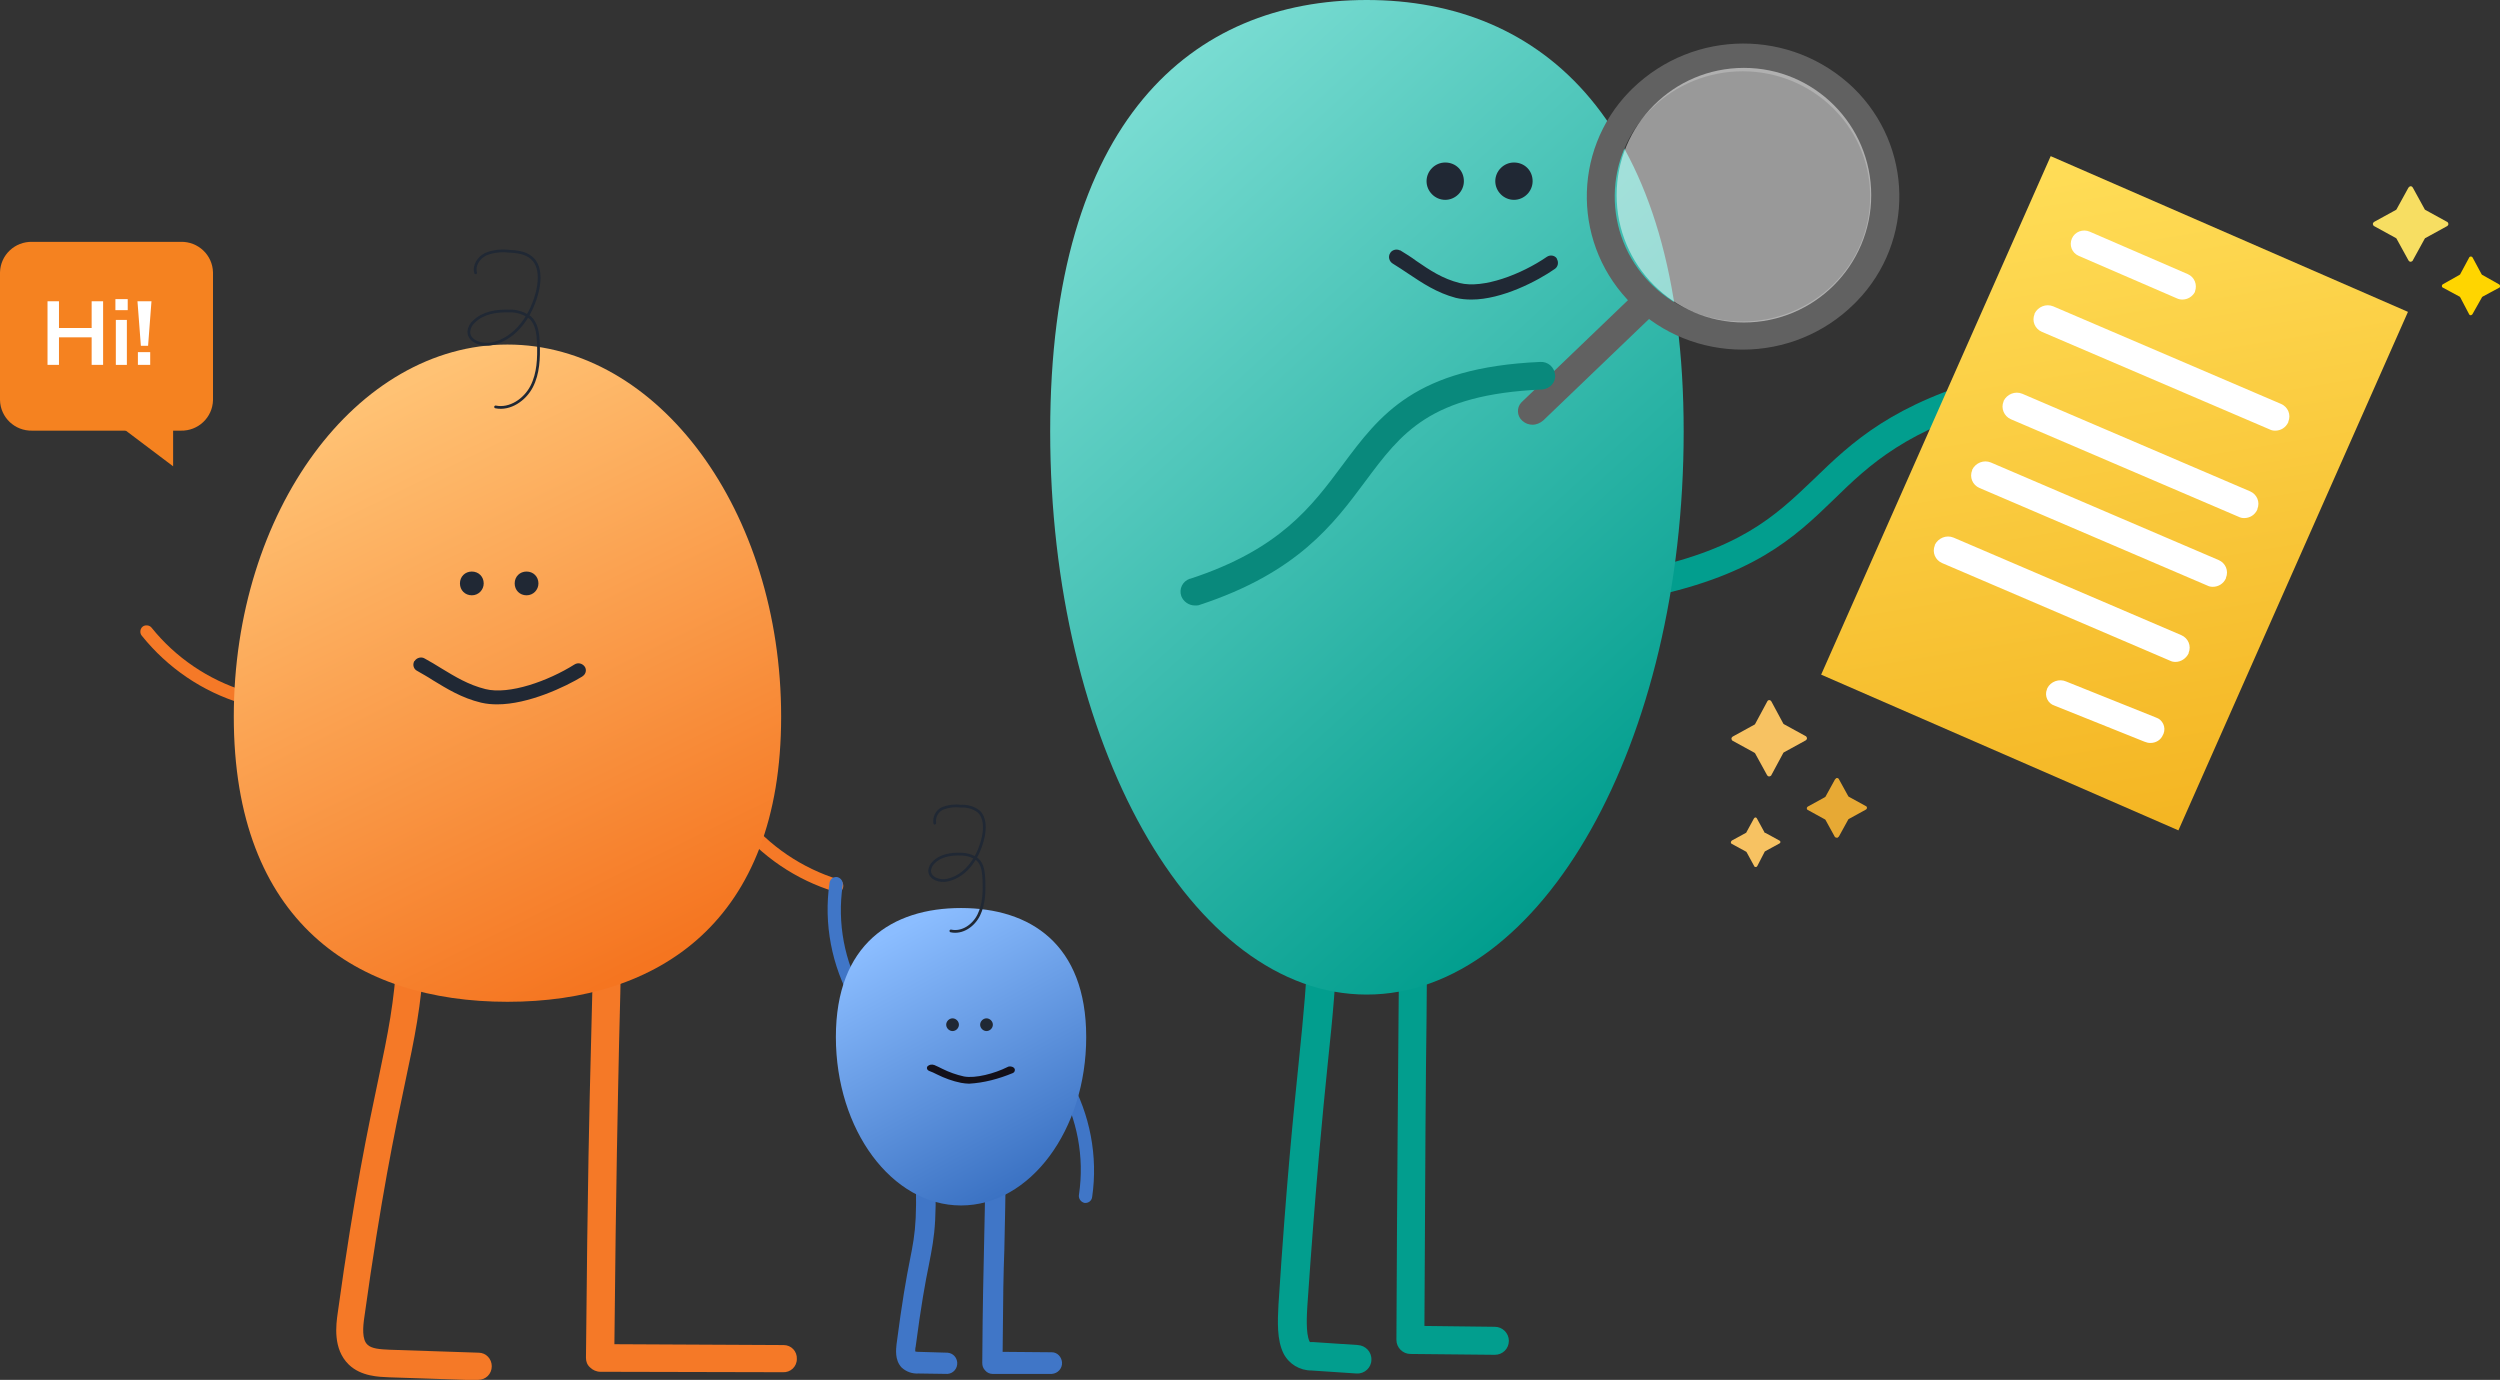
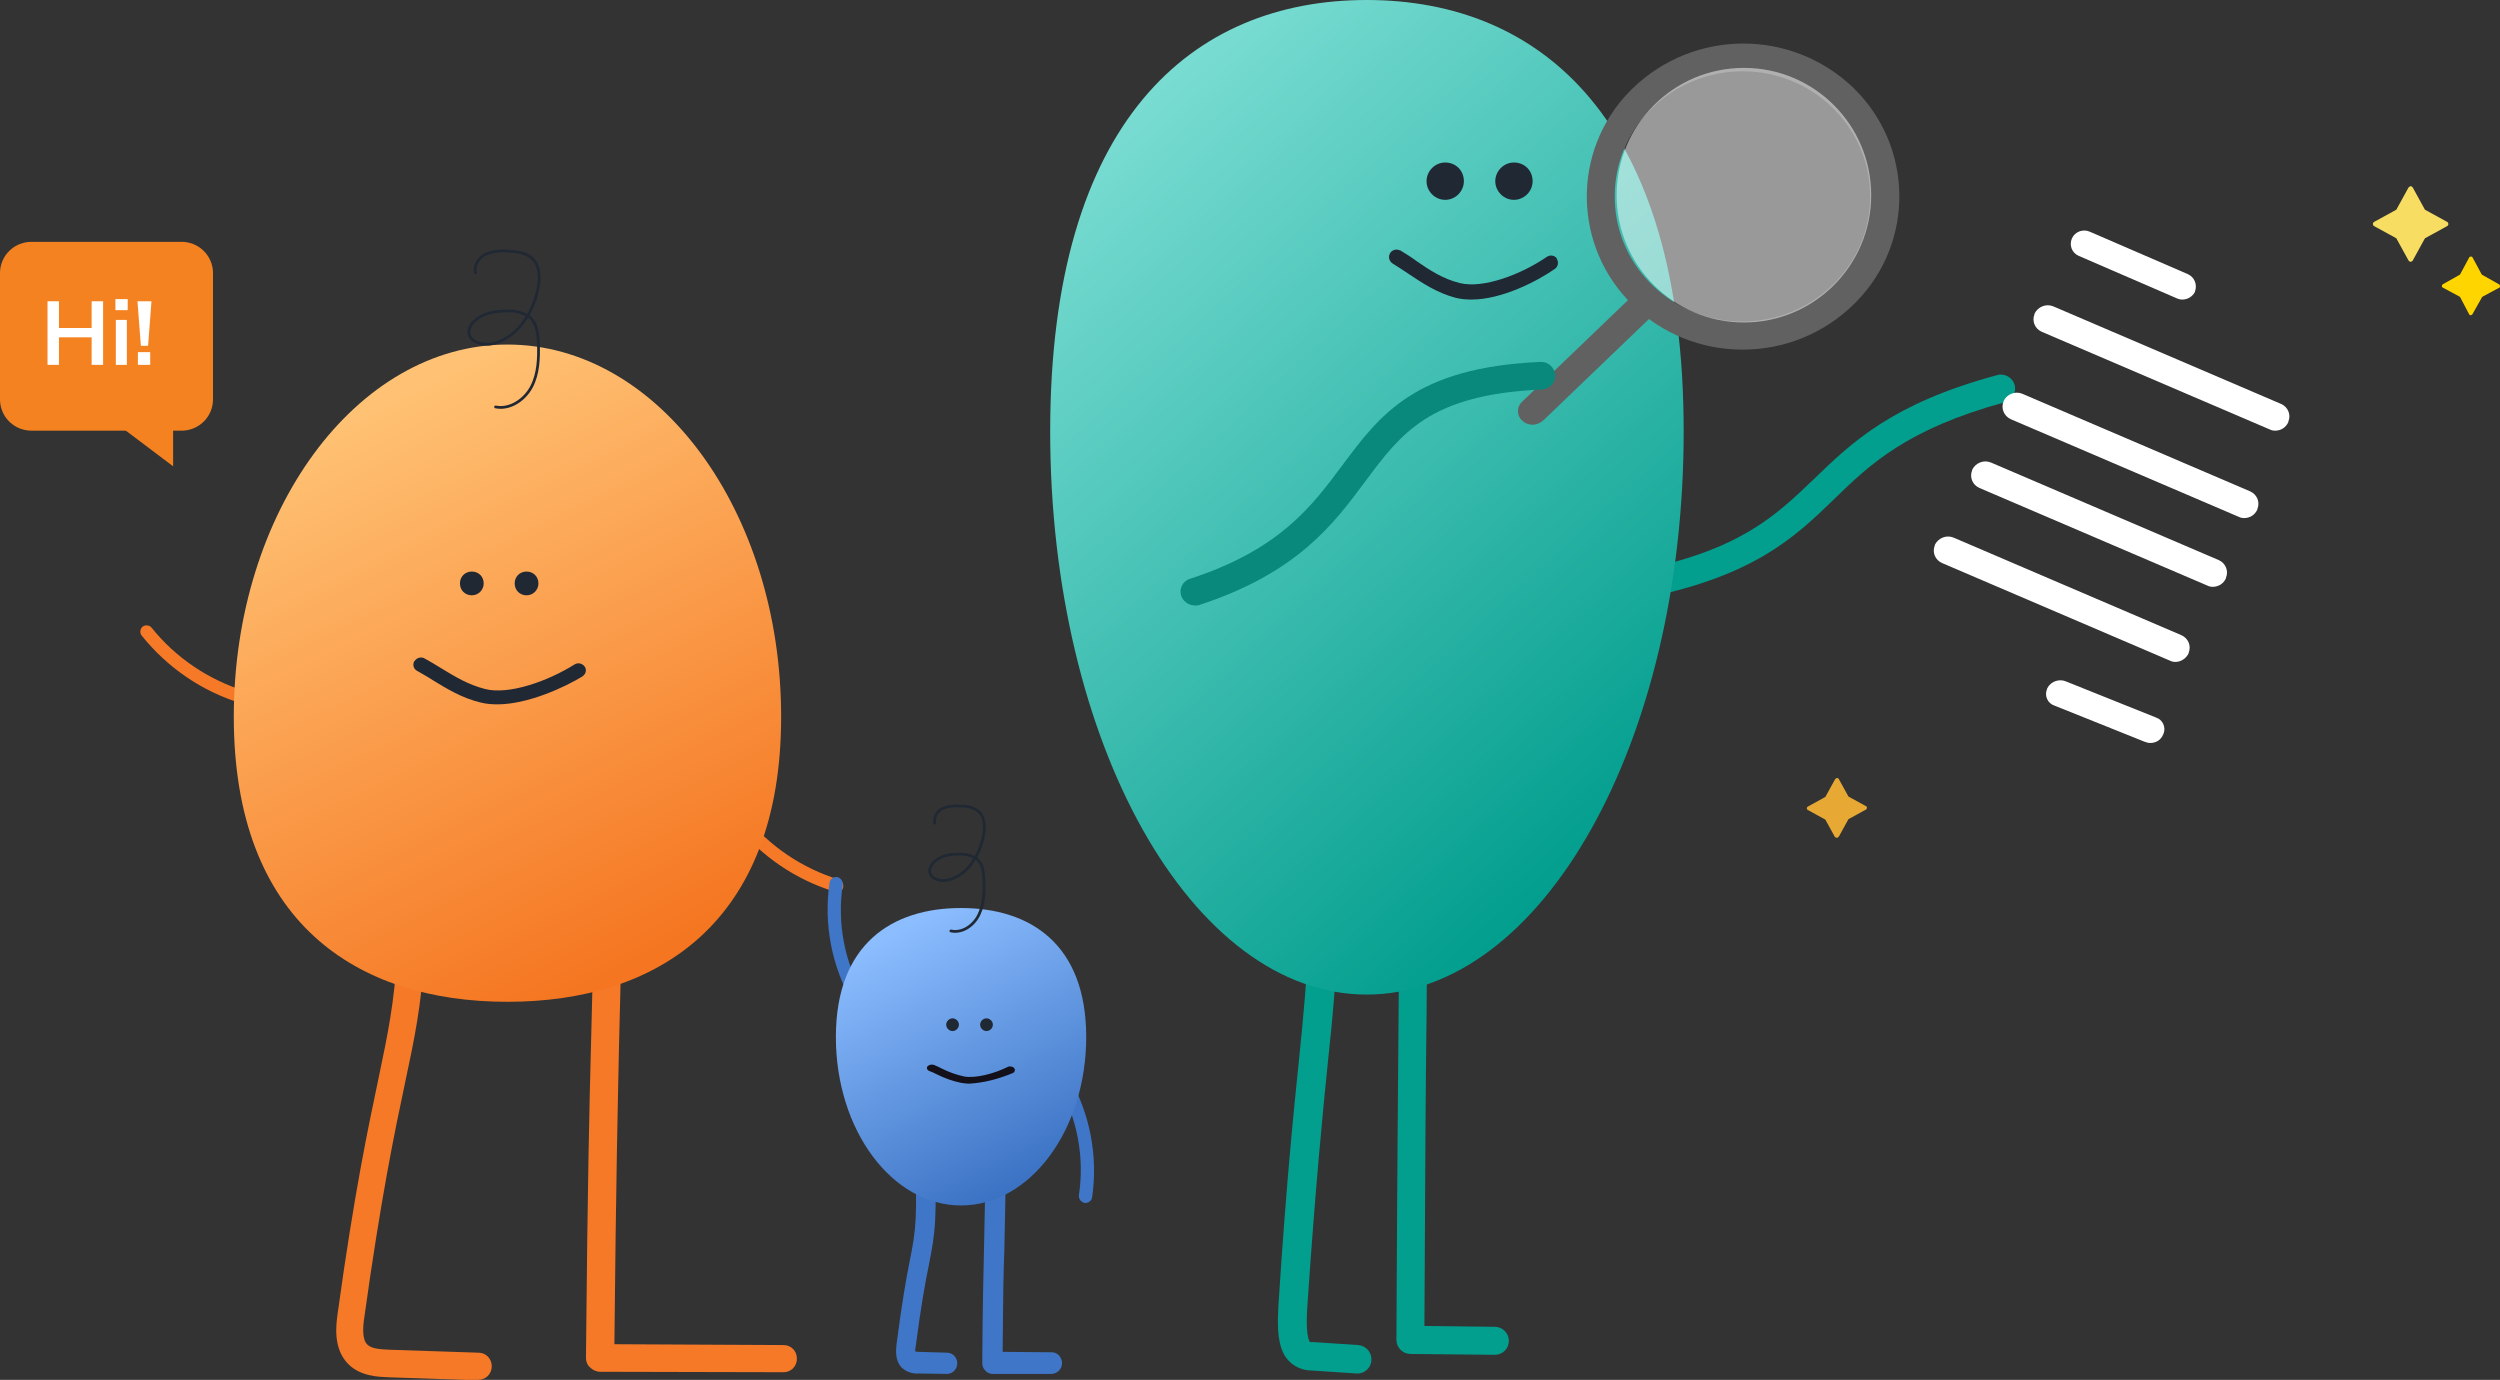
<svg xmlns="http://www.w3.org/2000/svg" version="1.1" id="Layer_1" x="0px" y="0px" viewBox="0 0 589.2 325.2" style="enable-background:new 0 0 589.2 325.2;" xml:space="preserve">
  <rect x="0" y="0" width="589.2" height="325.2" fill="#333333" stroke="none" />
  <style type="text/css">
	.st0{fill-rule:evenodd;clip-rule:evenodd;fill:#029E8E;}
	.st1{fill-rule:evenodd;clip-rule:evenodd;fill:url(#SVGID_1_);}
	.st2{fill-rule:evenodd;clip-rule:evenodd;fill:url(#SVGID_2_);}
	.st3{fill-rule:evenodd;clip-rule:evenodd;fill:#FFFFFF;}
	.st4{fill-rule:evenodd;clip-rule:evenodd;fill:#202834;}
	.st5{fill-rule:evenodd;clip-rule:evenodd;fill:#616161;}
	.st6{opacity:0.5;fill:#FFFFFF;enable-background:new    ;}
	.st7{fill-rule:evenodd;clip-rule:evenodd;fill:#09897C;}
	.st8{fill-rule:evenodd;clip-rule:evenodd;fill:#F57927;}
	.st9{fill-rule:evenodd;clip-rule:evenodd;fill:#4076C7;}
	.st10{fill-rule:evenodd;clip-rule:evenodd;fill:url(#SVGID_3_);}
	.st11{fill-rule:evenodd;clip-rule:evenodd;fill:url(#SVGID_4_);}
	.st12{fill-rule:evenodd;clip-rule:evenodd;fill:#131019;}
	.st13{fill:none;stroke:#202834;stroke-width:0.65;stroke-linecap:round;stroke-linejoin:round;}
	.st14{fill:#202834;}
	.st15{fill-rule:evenodd;clip-rule:evenodd;fill:#F58220;}
	.st16{enable-background:new    ;}
	.st17{fill:#FFFFFF;}
	.st18{fill-rule:evenodd;clip-rule:evenodd;fill:#E7A934;}
	.st19{fill-rule:evenodd;clip-rule:evenodd;fill:#F7C262;}
	.st20{fill-rule:evenodd;clip-rule:evenodd;fill:#FFD500;}
	.st21{fill-rule:evenodd;clip-rule:evenodd;fill:#F7DE62;}
</style>
  <g transform="translate(-150.294 -256)">
    <g transform="translate(397.802 256)">
      <path class="st0" d="M138,141.3c-1.8,0-3.3-1.5-3.3-3.3c0-1.6,1.1-3,2.7-3.3c24.9-4.8,33.4-13,42.5-21.7    c9.1-8.8,18.5-17.9,43.3-24.6c1.8-0.5,3.6,0.6,4.1,2.3c0.5,1.8-0.6,3.6-2.3,4.1c0,0,0,0,0,0c-23.1,6.3-31.9,14.7-40.3,22.9    c-9.3,9-19,18.3-45.9,23.5C138.4,141.2,138.2,141.3,138,141.3" />
      <path class="st0" d="M104.8,319.3L104.8,319.3l-19.9-0.2c-1.8,0-3.3-1.5-3.3-3.3c0.2-44,0.4-60.3,0.5-76.1s0.4-32,0.5-76    c0-1.8,1.5-3.3,3.3-3.3h0c1.8,0,3.3,1.5,3.3,3.3c0,0,0,0,0,0c-0.2,44-0.4,60.3-0.5,76.1c-0.2,15.3-0.3,31.2-0.5,72.7l16.6,0.2    c1.8,0,3.3,1.5,3.3,3.3C108.1,317.9,106.6,319.3,104.8,319.3L104.8,319.3 M72.3,323.7c-0.1,0-0.2,0-0.2,0L61.6,323    c-2.8,0-5.3-1.5-6.6-4c-1.6-3.2-1.4-7.6-1.2-11.5c1.9-29.4,3.6-45.6,4.8-57.4c2.3-22.6,3.1-30.2,1.7-86.3c0-1.9,1.5-3.4,3.4-3.4    c0,0,0,0,0,0h0.1c1.8,0,3.4,1.4,3.4,3.3c1.3,56.5,0.6,64.2-1.8,87.1c-1.2,11.8-2.8,27.9-4.8,57.1c-0.1,1.9-0.4,6.3,0.5,8.2    c0.2,0.4,0.1,0.2,0.2,0.2c0.1,0,0.3,0,0.7,0l10.5,0.7c1.8,0.1,3.3,1.6,3.2,3.5C75.7,322.3,74.1,323.8,72.3,323.7" />
      <linearGradient id="SVGID_1_" gradientUnits="userSpaceOnUse" x1="-631.659" y1="547.025" x2="-631.146" y2="546.15" gradientTransform="matrix(149.3 0 0 -234.43 94345.039 128247.633)">
        <stop offset="0" style="stop-color:#79DCD2" />
        <stop offset="1" style="stop-color:#029E8E" />
      </linearGradient>
      <path class="st1" d="M0,101.7C0,28.4,33.4,0,74.6,0s74.7,28.4,74.7,101.7s-33.4,132.7-74.7,132.7S0,175,0,101.7" />
      <linearGradient id="SVGID_2_" gradientUnits="userSpaceOnUse" x1="-631.281" y1="546.613" x2="-631.138" y2="545.613" gradientTransform="matrix(138.321 0 0 -158.922 87560.477 86906.039)">
        <stop offset="0" style="stop-color:#FFDD57" />
        <stop offset="1" style="stop-color:#F4B522" />
      </linearGradient>
-       <path class="st2" d="M265.9,195.7L181.7,159l54.1-122.2L320,73.5L265.9,195.7z" />
      <path class="st3" d="M266.8,70.6c-0.4,0-0.9-0.1-1.3-0.3l-23.1-10c-1.6-0.7-2.3-2.5-1.6-4.1c0,0,0,0,0,0c0.7-1.6,2.6-2.3,4.2-1.6    l23.1,10c1.6,0.7,2.3,2.5,1.7,4.1c0,0,0,0,0,0.1C269.2,69.9,268.1,70.6,266.8,70.6 M288.7,101.5c-0.5,0-0.9-0.1-1.3-0.3l-53.7-23    c-1.6-0.7-2.4-2.5-1.7-4.2c0,0,0-0.1,0-0.1c0.8-1.6,2.7-2.4,4.4-1.7l53.7,23c1.6,0.7,2.4,2.5,1.7,4.2c0,0,0,0.1,0,0.1    C291.2,100.8,290,101.5,288.7,101.5 M281.4,122.1c-0.5,0-0.9-0.1-1.3-0.3l-53.7-23c-1.6-0.7-2.4-2.6-1.7-4.2c0,0,0-0.1,0-0.1    c0.8-1.6,2.7-2.4,4.4-1.7l53.7,23c1.6,0.7,2.4,2.5,1.7,4.2c0,0,0,0.1,0,0.1C283.9,121.4,282.7,122.1,281.4,122.1 M274,138.3    c-0.5,0-0.9-0.1-1.3-0.3l-53.7-23c-1.6-0.7-2.4-2.5-1.7-4.2c0,0,0-0.1,0-0.1c0.8-1.6,2.7-2.4,4.4-1.7l53.7,23    c1.6,0.7,2.4,2.5,1.7,4.2c0,0,0,0.1,0,0.1C276.5,137.6,275.3,138.3,274,138.3 M265.2,156c-0.5,0-0.9-0.1-1.3-0.3l-53.7-23    c-1.6-0.7-2.4-2.5-1.7-4.2c0,0,0-0.1,0-0.1c0.8-1.6,2.7-2.4,4.4-1.7l53.7,23c1.6,0.7,2.4,2.5,1.7,4.2c0,0,0,0.1,0,0.1    C267.7,155.2,266.5,156,265.2,156 M259.3,175.1c-0.5,0-0.9-0.1-1.4-0.3l-21.2-8.5c-1.6-0.5-2.4-2.3-1.8-3.8c0-0.1,0.1-0.2,0.1-0.3    c0.8-1.6,2.8-2.3,4.4-1.6l21.2,8.5c1.6,0.5,2.4,2.3,1.8,3.8c0,0.1-0.1,0.2-0.1,0.2C261.8,174.4,260.6,175.1,259.3,175.1" />
      <path class="st4" d="M97.5,42.7c0,2.4-2,4.4-4.4,4.4s-4.4-2-4.4-4.4c0-2.4,2-4.4,4.4-4.4C95.6,38.3,97.5,40.2,97.5,42.7L97.5,42.7     M113.7,42.7c0,2.4-2,4.4-4.4,4.4s-4.4-2-4.4-4.4c0-2.4,2-4.4,4.4-4.4c0,0,0,0,0,0C111.8,38.3,113.7,40.2,113.7,42.7L113.7,42.7     M99.3,70.6c-1.2,0-2.5-0.1-3.7-0.4c-4.5-1.2-7.9-3.5-11.2-5.7c-1.2-0.8-2.4-1.6-3.7-2.4c-0.8-0.5-1.1-1.6-0.6-2.4    c0.4-0.8,1.5-1.1,2.3-0.7c0,0,0,0,0.1,0c1.3,0.8,2.6,1.6,3.8,2.5c3.2,2.2,6.2,4.2,10.2,5.2c5.5,1.4,14.5-2,20.6-6.2    c0.8-0.5,1.8-0.3,2.3,0.4c0,0,0,0,0,0.1c0.5,0.8,0.3,1.9-0.5,2.4C114.9,66.2,106.5,70.6,99.3,70.6" />
      <path class="st5" d="M113.7,100.1c-0.9,0-1.7-0.3-2.4-0.9c-1.3-1.1-1.4-3.1-0.3-4.3c0.1-0.1,0.1-0.1,0.2-0.2l27-25.9    c1.4-1.3,3.5-1.3,4.9-0.1c1.3,1.1,1.4,3.1,0.3,4.3c-0.1,0.1-0.1,0.1-0.2,0.2l-27,25.9C115.5,99.7,114.6,100.1,113.7,100.1" />
      <path class="st5" d="M187,69.5L187,69.5z M163.2,16.8c-8,0-15.7,3.1-21.4,8.7c-11.5,11.3-11.7,29.7-0.4,41.2    c0.2,0.2,0.4,0.4,0.5,0.5c11.9,11.5,30.8,11.4,42.6-0.1c11.5-11.3,11.7-29.7,0.4-41.2c-0.2-0.2-0.4-0.4-0.5-0.5    C178.8,19.9,171.2,16.8,163.2,16.8z M163.2,82.4c-9.7,0-19-3.7-25.9-10.5c-14.1-13.7-14.5-36.2-0.8-50.3c0.2-0.2,0.4-0.4,0.7-0.7    c14.5-14.1,37.5-14.2,52.1-0.2c14.1,13.7,14.5,36.2,0.8,50.3c-0.2,0.2-0.4,0.4-0.7,0.7C182.4,78.6,173,82.4,163.2,82.4L163.2,82.4    z" />
      <circle class="st6" cx="163.5" cy="46" r="30" />
      <path class="st7" d="M34.1,142.7c-1.4,0-2.7-0.9-3.2-2.2c-0.6-1.7,0.3-3.5,2-4.1c0,0,0,0,0.1,0c21.1-6.9,28.6-17,35.9-26.8    c8.8-11.8,17.1-23,46.6-24.3c1.8-0.1,3.3,1.2,3.5,3s-1.2,3.3-3,3.5c-0.1,0-0.1,0-0.2,0c-26.3,1.2-33,10.2-41.5,21.6    c-7.5,10.1-16,21.6-39.2,29.2C34.9,142.7,34.5,142.7,34.1,142.7" />
    </g>
    <g transform="translate(183.393 315.103)">
      <path class="st8" d="M164.2,151.2c-0.1,0-0.3,0-0.4-0.1c-9.3-2.8-17.5-8.4-23.6-16c-0.5-0.6-0.4-1.6,0.2-2.1    c0.6-0.5,1.6-0.4,2.1,0.2c0,0,0,0,0,0c5.7,7.1,13.4,12.3,22.1,15c0.8,0.2,1.2,1.1,1,1.9C165.4,150.8,164.9,151.2,164.2,151.2" />
      <path class="st8" d="M24.3,106.8c-0.1,0-0.3,0-0.4-0.1c-9.3-2.8-17.5-8.4-23.6-16c-0.5-0.6-0.4-1.6,0.2-2.1    c0.6-0.5,1.6-0.4,2.1,0.2c0,0,0,0,0,0c5.7,7.1,13.4,12.3,22.1,15c0.8,0.2,1.2,1.1,1,1.9C25.5,106.4,25,106.8,24.3,106.8" />
      <path class="st9" d="M214.8,264.7c1.4-0.1,2.5-1.3,2.4-2.7c-0.1-1.3-1.1-2.4-2.4-2.4l-11.6-0.1c0.1-13.4,0.2-18.7,0.4-23.9    c0.1-5.5,0.3-11.2,0.4-26.5c0.1-1.4-1-2.5-2.4-2.6h0c-1.4,0-2.5,1.2-2.4,2.6c-0.1,15.3-0.3,21-0.4,26.5    c-0.1,5.5-0.3,11.2-0.4,26.5c0,0.7,0.2,1.3,0.7,1.8c0.4,0.5,1.1,0.8,1.7,0.8L214.8,264.7L214.8,264.7L214.8,264.7z M190.2,264.7    c1.4-0.1,2.4-1.3,2.3-2.7c-0.1-1.2-1-2.2-2.3-2.3l-6.8-0.2c-0.3,0-0.5,0-0.8-0.1c0-0.4,0-0.8,0.1-1.1c1.3-9.9,2.3-15.3,3.1-19.2    c1.5-7.7,2.1-10.6,1.2-30.1c0-1.3-1.1-2.4-2.4-2.4c0,0,0,0,0,0c-1.3,0.1-2.3,1.3-2.2,2.7c0.8,18.8,0.4,21.3-1.1,28.8    c-0.8,4-1.8,9.6-3.1,19.6c-0.1,1.1-0.5,3.7,1.2,5.5c1.1,1,2.5,1.5,4,1.4L190.2,264.7L190.2,264.7" />
      <path class="st9" d="M183.3,188.1c-6.7,0-12.4-5.6-15.6-11.1c-4.8-8.5-6.7-18.4-5.3-28c0.1-0.9,0.9-1.5,1.8-1.4c0,0,0,0,0,0    c0.9,0.2,1.5,1.1,1.3,2c-1.3,8.8,0.4,17.9,4.8,25.6c2.9,5,8.1,10.1,13.9,9.5c0.9-0.1,1.7,0.6,1.7,1.5c0,0,0,0,0,0    c0.1,0.9-0.5,1.7-1.4,1.9C184.2,188.1,183.8,188.1,183.3,188.1" />
      <path class="st9" d="M203.4,183.9c6.7,0,12.4,5.6,15.6,11.1c4.8,8.5,6.7,18.4,5.3,28c-0.1,0.9-0.9,1.5-1.8,1.4c0,0,0,0,0,0    c-0.9-0.2-1.5-1.1-1.3-2c1.3-8.8-0.4-17.9-4.8-25.6c-2.9-5-8.1-10.1-13.9-9.5c-0.9,0.1-1.7-0.6-1.7-1.5c0,0,0,0,0,0    c-0.1-0.9,0.5-1.7,1.4-1.9C202.5,183.9,203,183.9,203.4,183.9" />
      <path class="st8" d="M151.4,264.3c1.8,0.1,3.3-1.3,3.3-3.1c0.1-1.8-1.3-3.3-3.1-3.3c-0.1,0-0.2,0-0.2,0l-39.7-0.2    c0.4-40.4,0.8-55.9,1.1-70.8c0.4-15.4,0.8-31.3,1.2-74.2c0-1.8-1.5-3.3-3.3-3.3h0c-1.8,0-3.3,1.4-3.3,3.2    c-0.4,42.9-0.8,58.7-1.2,74.1c-0.4,15.4-0.8,31.3-1.2,74.2c0,0.9,0.3,1.7,1,2.3c0.6,0.6,1.5,1,2.4,1L151.4,264.3L151.4,264.3z     M79.6,266.1c1.8,0,3.2-1.4,3.2-3.2c0-1.8-1.4-3.2-3.1-3.2l-21-0.7c-2.1-0.1-4.2-0.2-5.2-1.2c-1.3-1.2-1.1-4.1-0.7-6.7    c3.9-28,7.1-43.4,9.5-54.7c4.7-22.1,6.2-29.6,3.6-84c-0.1-1.8-1.6-3.1-3.4-3c-1.8,0.1-3.1,1.6-3,3.3c2.6,53.6,1.1,60.9-3.4,82.4    c-2.4,11.4-5.7,26.9-9.6,55.2c-0.4,2.8-1.2,8.5,2.6,12.2c2.9,2.8,7.1,2.9,9.5,3l21,0.7H79.6" />
      <linearGradient id="SVGID_3_" gradientUnits="userSpaceOnUse" x1="-416.802" y1="487.413" x2="-416.429" y2="486.499" gradientTransform="matrix(129.07 0 0 -154.884 53857.078 75524.453)">
        <stop offset="0" style="stop-color:#FFC274" />
        <stop offset="1" style="stop-color:#F57520" />
      </linearGradient>
      <path class="st10" d="M151,109.8c0,48.4-28.9,67.2-64.5,67.2s-64.5-18.8-64.5-67.2s28.9-87.7,64.5-87.7S151,61.4,151,109.8" />
      <path class="st4" d="M80.9,78.4c0,1.5-1.2,2.8-2.8,2.8s-2.8-1.2-2.8-2.8s1.2-2.8,2.8-2.8c0,0,0,0,0,0    C79.7,75.6,80.9,76.8,80.9,78.4 M93.8,78.4c0,1.5-1.2,2.8-2.8,2.8s-2.8-1.2-2.8-2.8s1.2-2.8,2.8-2.8l0,0    C92.6,75.6,93.8,76.8,93.8,78.4 M84.1,106.9c-1.3,0-2.5-0.1-3.8-0.4c-4.6-1.1-8.1-3.3-11.4-5.3c-1.2-0.8-2.5-1.5-3.7-2.2    c-0.8-0.4-1.1-1.4-0.7-2.2c0,0,0-0.1,0.1-0.1c0.5-0.8,1.6-1.1,2.4-0.6c1.3,0.7,2.6,1.5,3.9,2.3c3.3,2,6.4,3.9,10.4,4.9    c5.6,1.4,14.8-1.9,21-5.8c0.8-0.5,1.8-0.3,2.4,0.5c0.5,0.7,0.3,1.7-0.4,2.2c0,0-0.1,0-0.1,0.1C100.1,102.8,91.4,106.9,84.1,106.9" />
      <linearGradient id="SVGID_4_" gradientUnits="userSpaceOnUse" x1="-413.221" y1="485.71" x2="-412.814" y2="484.816" gradientTransform="matrix(59 0 0 -70.071 24562.717 34192.387)">
        <stop offset="0" style="stop-color:#8BBDFF" />
        <stop offset="1" style="stop-color:#3B72C3" />
      </linearGradient>
      <path class="st11" d="M163.9,185.3c0-21.9,13.2-30.4,29.5-30.4s29.5,8.5,29.5,30.4S209.7,225,193.4,225S163.9,207.2,163.9,185.3" />
      <path class="st12" d="M195.3,196.3c-0.6,0-1.3-0.1-1.9-0.2c-2-0.4-3.9-1.1-5.7-2c-0.6-0.3-1.2-0.6-1.8-0.8    c-0.5-0.2-0.7-0.7-0.4-1.1c0.4-0.4,1-0.5,1.6-0.3c0.7,0.3,1.3,0.6,1.9,0.9c1.6,0.8,3.3,1.4,5.1,1.8c2.7,0.5,7.2-0.7,10.2-2.2    c0.5-0.3,1.2-0.2,1.6,0.2c0.3,0.3,0.2,0.7,0,1c-0.1,0.1-0.2,0.1-0.3,0.2C202.2,195.2,198.8,196.1,195.3,196.3" />
      <path class="st13" d="M83.7,36.8c3.4,0.7,6.9-1.7,8.5-4.8c1.6-3.1,1.7-6.7,1.6-10.1c-0.1-2.2-0.3-4.7-2-6.2    c-1.4-1-3.2-1.6-4.9-1.5c-3-0.1-6.2,0.4-8.3,2.5c-0.7,0.6-1.1,1.4-1.2,2.3c-0.1,2.4,3.1,3.4,5.5,2.9c5.7-1.2,9.4-6.9,10.7-12.5    c0.6-2.7,0.7-6-1.5-7.8c-1.4-1.2-3.5-1.4-5.3-1.5c-1.8-0.2-3.7,0-5.4,0.7c-1.7,0.8-2.9,2.7-2.4,4.4 M191,160.3    c2.7,0.6,5.4-1.3,6.6-3.8s1.3-5.3,1.2-8.1c-0.1-1.8-0.2-3.8-1.6-5c-1.1-0.8-2.5-1.2-3.8-1.2c-2.3-0.1-4.9,0.3-6.5,2    c-0.5,0.5-0.8,1.1-0.9,1.8c-0.1,1.9,2.4,2.8,4.3,2.3c4.4-1,7.3-5.5,8.3-10c0.5-2.2,0.5-4.8-1.1-6.2c-1.2-0.9-2.7-1.3-4.2-1.2    c-1.4-0.2-2.9,0-4.2,0.5c-1.4,0.6-2.1,2.1-1.9,3.5" />
      <path class="st14" d="M191.4,180.9c0.8,0,1.5,0.7,1.5,1.5s-0.7,1.5-1.5,1.5s-1.5-0.7-1.5-1.5S190.6,180.9,191.4,180.9z" />
      <path class="st14" d="M199.4,180.9c0.8,0,1.5,0.7,1.5,1.5s-0.7,1.5-1.5,1.5s-1.5-0.7-1.5-1.5S198.6,180.9,199.4,180.9z" />
    </g>
    <g transform="translate(150.294 312.997)">
      <path class="st15" d="M40.8,52.9V44l-5.9-5.9L29,44L40.8,52.9z" />
      <g transform="translate(0)">
        <path class="st15" d="M7.6,44.5h35c4.1,0.1,7.5-3.1,7.6-7.2V7.2c-0.1-4.1-3.5-7.3-7.6-7.2h-35C3.5-0.1,0.1,3.1,0,7.2v30.1     C0.1,41.4,3.5,44.6,7.6,44.5" />
      </g>
      <g class="st16">
        <path class="st17" d="M21.6,14h2.7v15h-2.7v-6.5h-7.7V29h-2.7V14h2.7v6.3h7.7V14z" />
        <path class="st17" d="M27.2,13.5h2.9v2.6h-2.9V13.5z M27.3,29V18.4h2.6V29H27.3z" />
        <path class="st17" d="M33.2,24.5L32.4,14l3.3,0l-0.8,10.5H33.2z M32.5,26h2.9V29h-2.9V26z" />
      </g>
    </g>
    <g transform="translate(590.162 460.295) rotate(180)">
      <path class="st18" d="M7.4,20.6l2.2-4c0-0.1,0.1-0.1,0.2-0.2l4-2.2c0.2-0.1,0.3-0.4,0.2-0.6c0-0.1-0.1-0.1-0.2-0.2l-4-2.2    c-0.1,0-0.1-0.1-0.2-0.2l-2.2-4C7.2,6.9,7,6.8,6.7,6.9C6.7,7,6.6,7.1,6.5,7.1l-2.2,4c0,0.1-0.1,0.1-0.2,0.2l-4,2.2    c-0.2,0.1-0.3,0.4-0.2,0.6c0,0.1,0.1,0.1,0.2,0.2l4,2.2c0.1,0,0.1,0.1,0.2,0.2l2.2,4c0.1,0.2,0.4,0.3,0.6,0.2    C7.3,20.7,7.3,20.7,7.4,20.6" />
-       <path class="st19" d="M23.4,38.9l2.8-5.2c0.1-0.1,0.1-0.2,0.2-0.2l5.1-2.8c0.3-0.2,0.4-0.5,0.2-0.8c-0.1-0.1-0.1-0.2-0.2-0.2    l-5.1-2.8c-0.1-0.1-0.2-0.1-0.2-0.2l-2.8-5.1c-0.2-0.3-0.5-0.4-0.8-0.2c-0.1,0.1-0.2,0.1-0.2,0.2l-2.8,5.2    c-0.1,0.1-0.1,0.2-0.2,0.2l-5.1,2.8c-0.3,0.2-0.4,0.5-0.2,0.8c0.1,0.1,0.1,0.2,0.2,0.2l5.1,2.8c0.1,0.1,0.2,0.1,0.2,0.2l2.8,5.2    c0.2,0.3,0.5,0.4,0.8,0.2C23.3,39,23.4,39,23.4,38.9" />
-       <path class="st19" d="M26.5,11.4l1.8-3.3C28.3,8,28.4,8,28.4,8l3.3-1.8C31.9,6,32,5.8,31.9,5.6c0-0.1-0.1-0.1-0.2-0.2l-3.3-1.8    c-0.1,0-0.1-0.1-0.2-0.2l-1.8-3.3C26.4,0,26.1-0.1,25.9,0c-0.1,0-0.1,0.1-0.2,0.2L24,3.5c0,0.1-0.1,0.1-0.2,0.2l-3.3,1.8    c-0.2,0.1-0.3,0.3-0.2,0.5c0,0.1,0.1,0.1,0.2,0.2L23.8,8C23.9,8,24,8,24,8.1l1.8,3.3c0.1,0.2,0.3,0.3,0.5,0.2    C26.4,11.5,26.4,11.5,26.5,11.4" />
    </g>
    <g transform="translate(739.532 330.292) rotate(180)">
      <path class="st20" d="M7.3,13.6l2.1-3.9c0-0.1,0.1-0.1,0.2-0.2l3.9-2.2c0.2-0.1,0.3-0.4,0.2-0.6c0-0.1-0.1-0.1-0.2-0.2L9.6,4.4    c-0.1,0-0.1-0.1-0.2-0.2L7.3,0.2C7.2,0,6.9-0.1,6.7,0.1c-0.1,0-0.1,0.1-0.2,0.2L4.3,4.2c0,0.1-0.1,0.1-0.2,0.2L0.2,6.5    C0,6.6-0.1,6.9,0.1,7.1c0,0.1,0.1,0.1,0.2,0.2l3.9,2.2c0.1,0,0.1,0.1,0.2,0.2l2.1,3.9c0.1,0.2,0.4,0.3,0.6,0.2    C7.2,13.7,7.3,13.7,7.3,13.6" />
      <path class="st21" d="M21.6,30.1l2.8-5.1c0.1-0.1,0.1-0.2,0.2-0.2l5.1-2.8c0.3-0.2,0.4-0.5,0.2-0.8c-0.1-0.1-0.1-0.2-0.2-0.2    l-5.1-2.8c-0.1-0.1-0.2-0.1-0.2-0.2l-2.8-5.1c-0.2-0.3-0.5-0.4-0.8-0.2c-0.1,0.1-0.2,0.1-0.2,0.2l-2.8,5.1    c-0.1,0.1-0.1,0.2-0.2,0.2l-5.1,2.8c-0.3,0.2-0.4,0.5-0.2,0.8c0.1,0.1,0.1,0.2,0.2,0.2l5.1,2.8c0.1,0.1,0.2,0.1,0.2,0.2l2.8,5.1    c0.2,0.3,0.5,0.4,0.8,0.2C21.4,30.2,21.5,30.2,21.6,30.1" />
    </g>
  </g>
</svg>